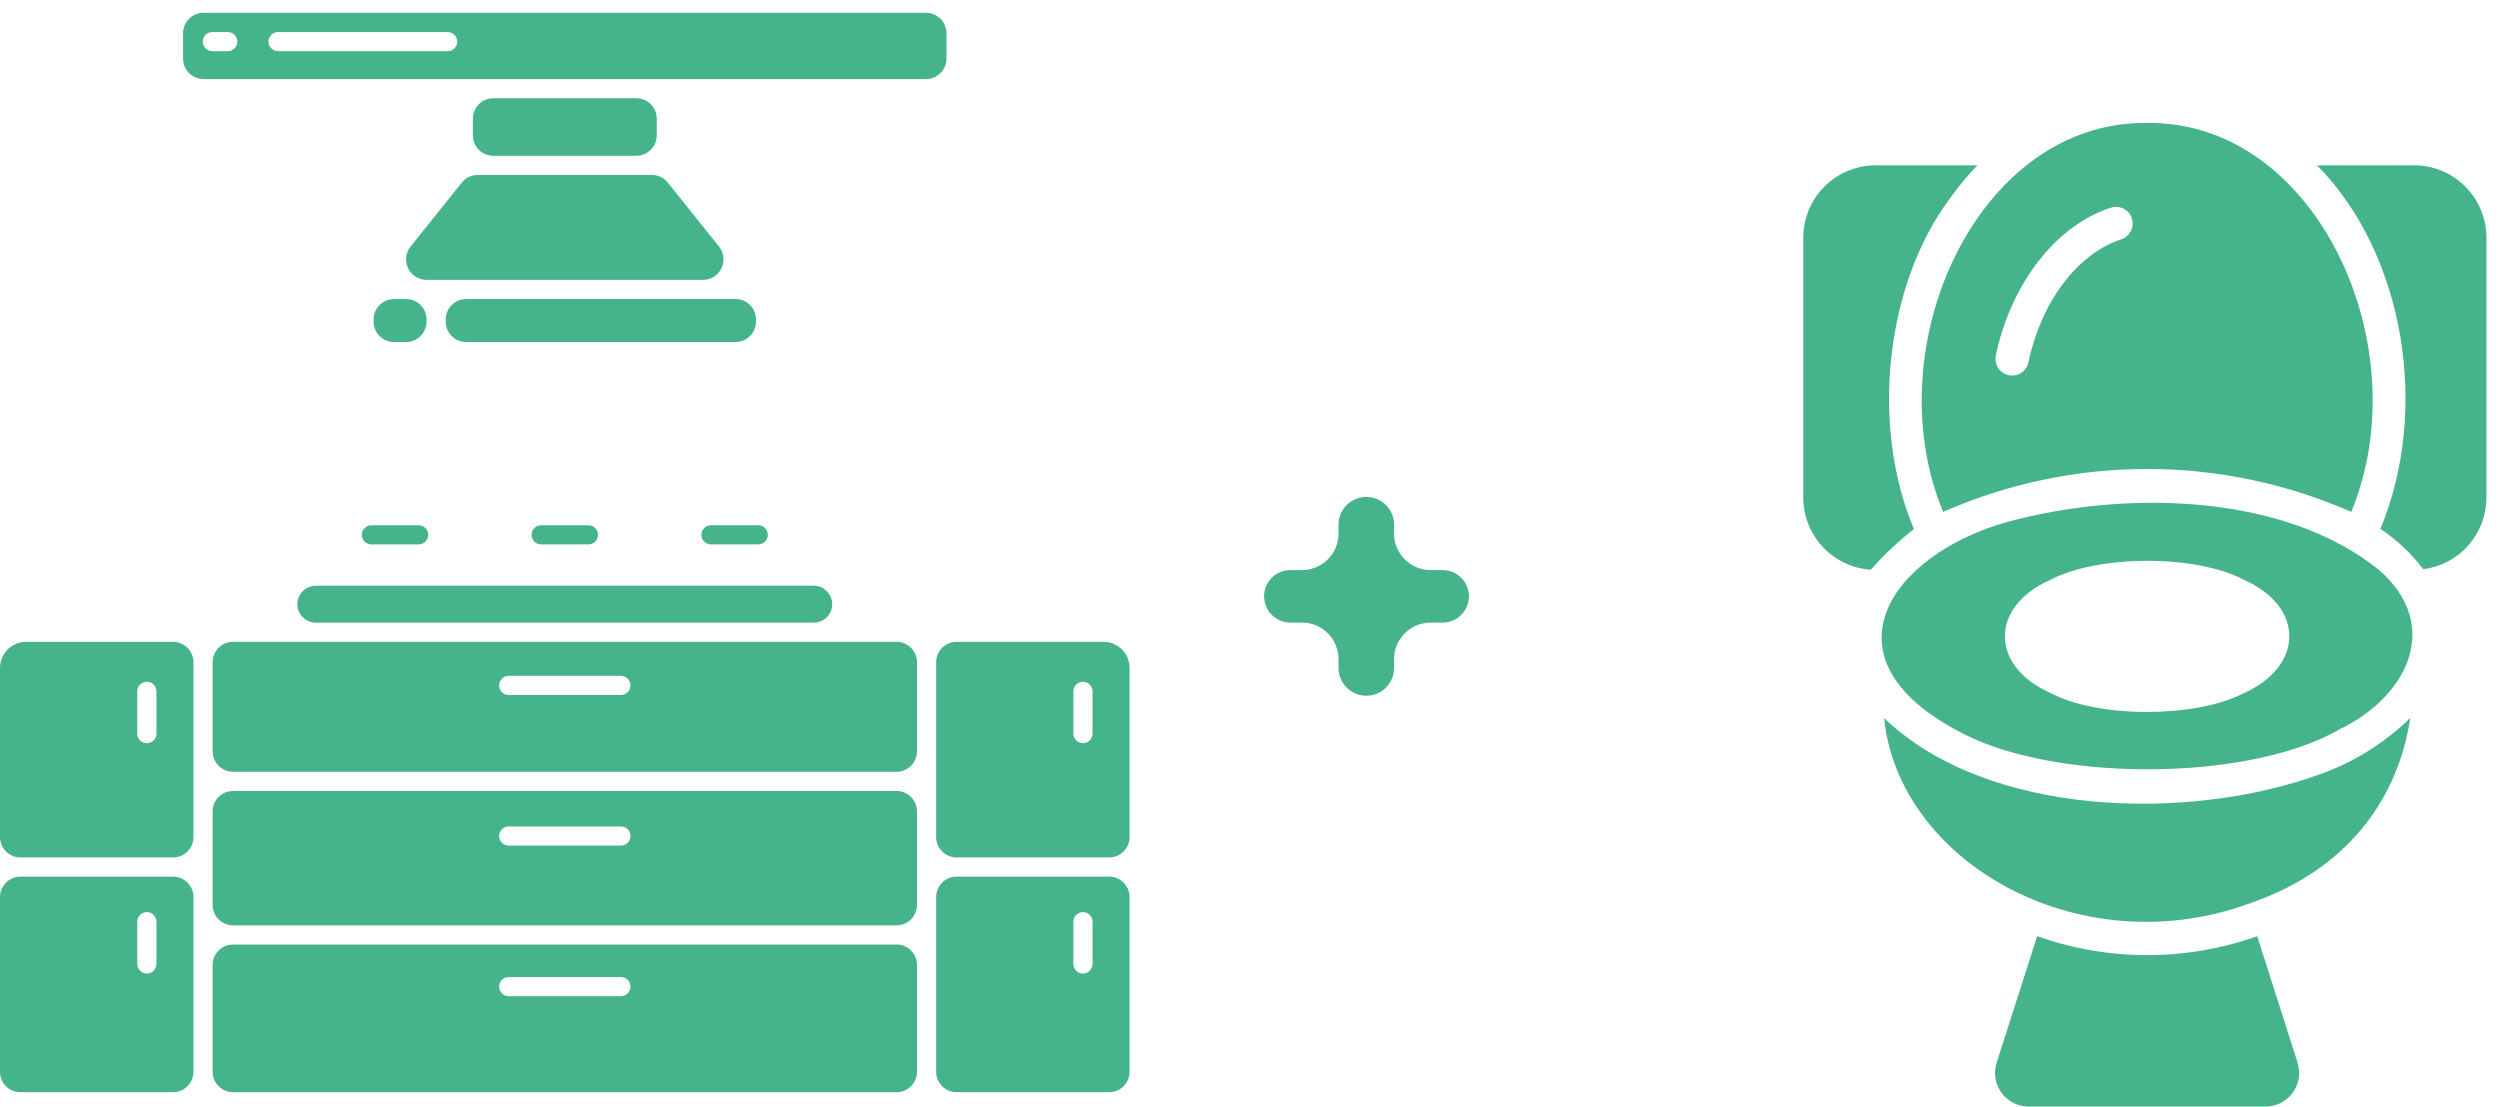
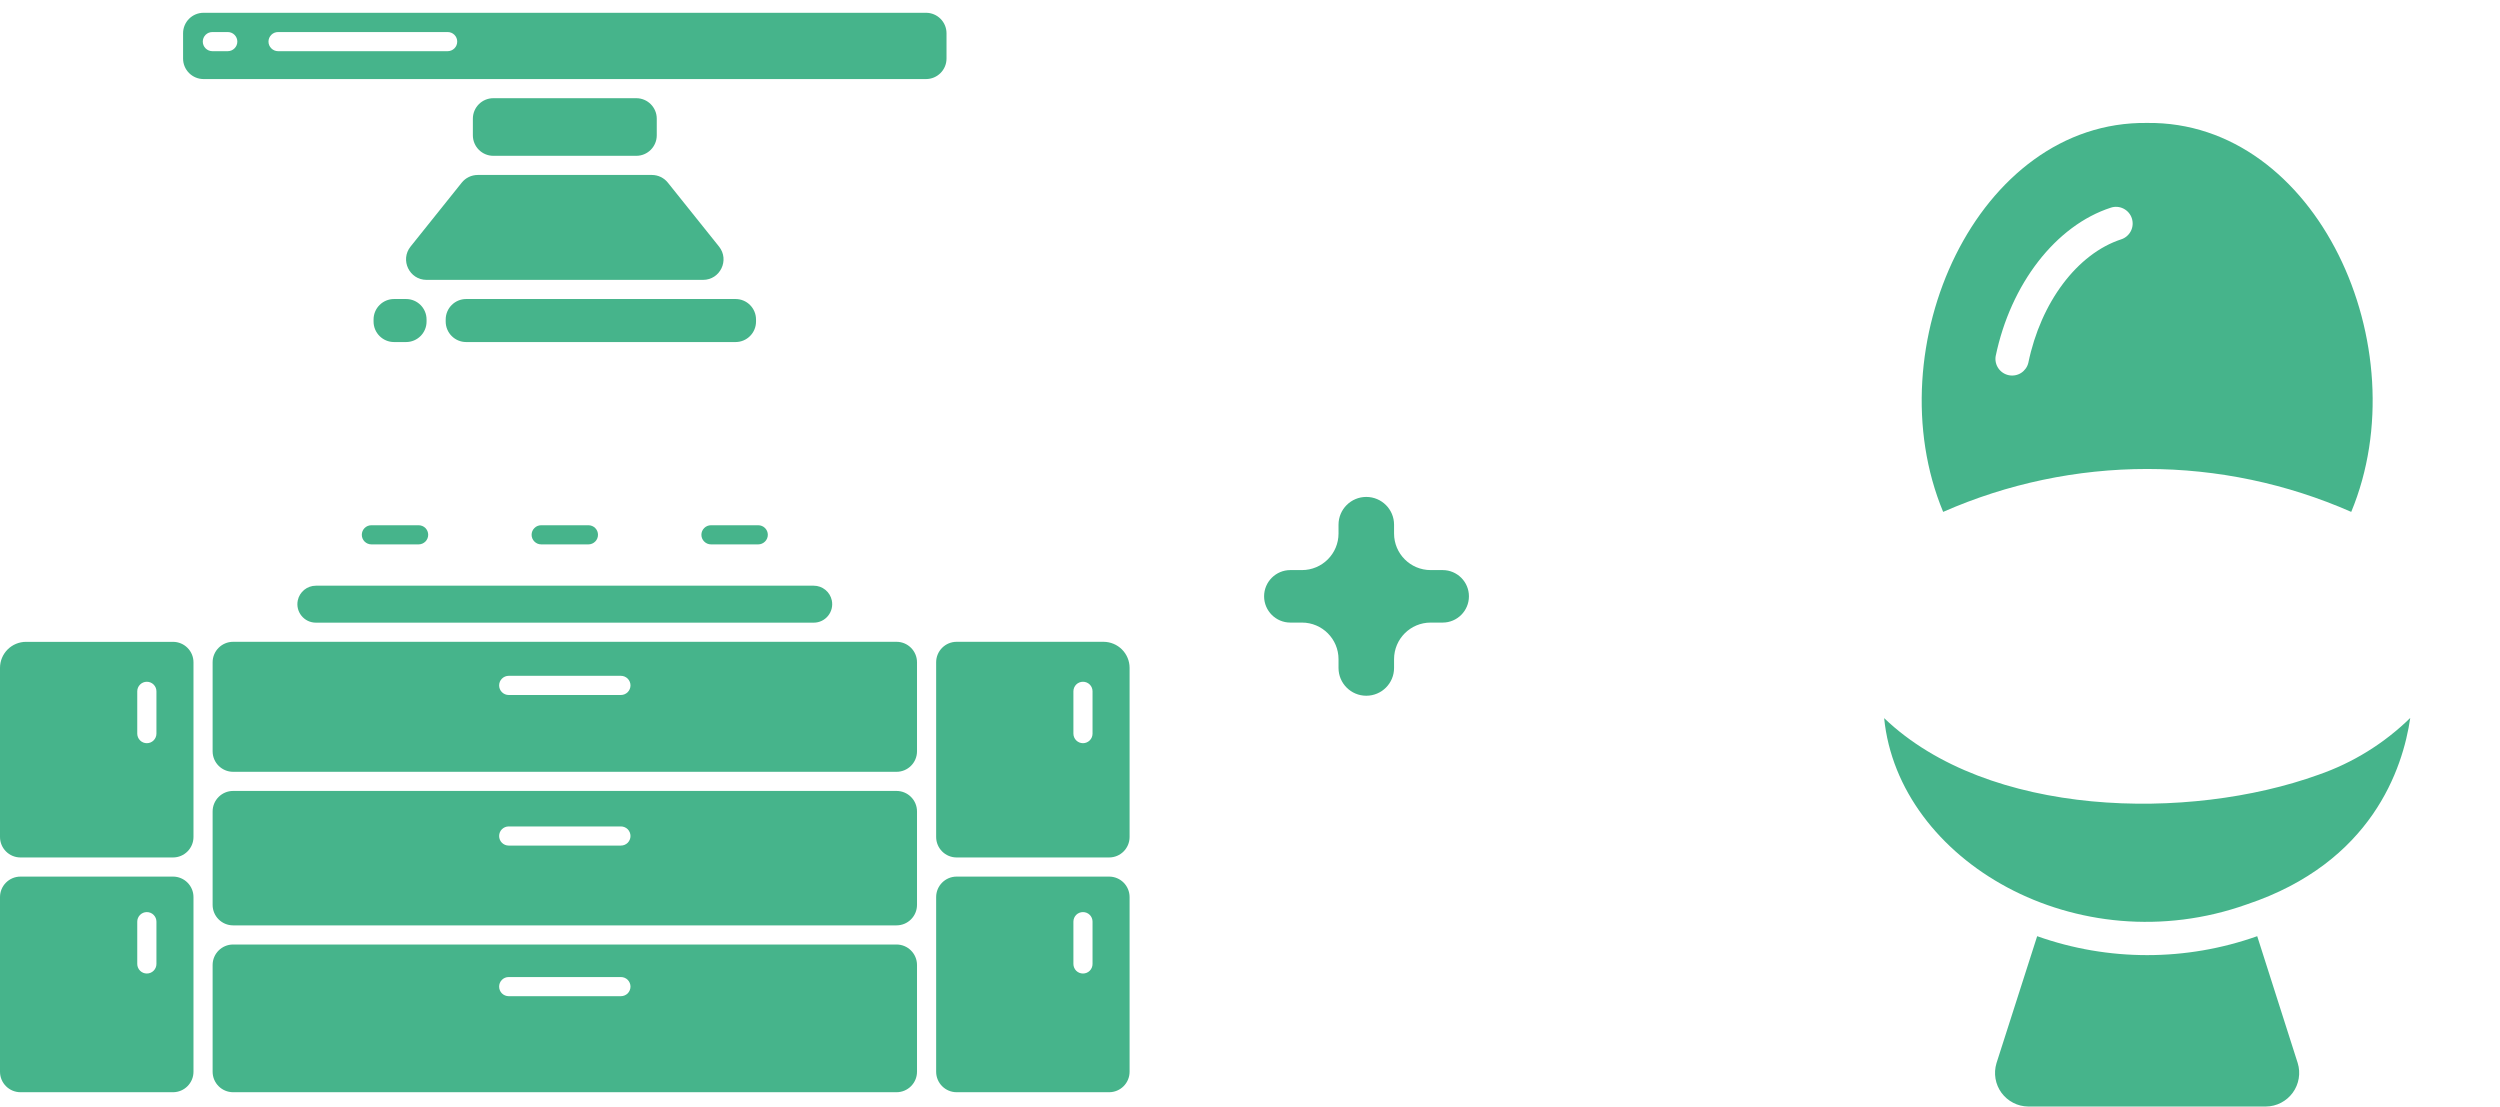
<svg xmlns="http://www.w3.org/2000/svg" width="61" height="27" viewBox="0 0 61 27" fill="none">
  <path d="M0 16.296V20.422C0 20.698 0.224 20.922 0.5 20.922H4.221C4.497 20.922 4.721 20.698 4.721 20.422V16.161C4.721 15.884 4.497 15.661 4.221 15.661H0.635C0.467 15.661 0.305 15.728 0.186 15.847C0.067 15.966 0 16.128 0 16.296ZM3.349 16.868C3.349 16.806 3.374 16.747 3.418 16.703C3.462 16.659 3.521 16.635 3.583 16.635C3.645 16.635 3.704 16.659 3.748 16.703C3.792 16.747 3.817 16.806 3.817 16.868V17.901C3.817 17.962 3.792 18.022 3.748 18.066C3.704 18.11 3.645 18.134 3.583 18.134C3.521 18.134 3.462 18.11 3.418 18.066C3.374 18.022 3.349 17.962 3.349 17.901V16.868ZM5.188 22.079C5.188 22.355 5.412 22.579 5.688 22.579H21.875C22.151 22.579 22.375 22.355 22.375 22.079V19.799C22.375 19.523 22.151 19.299 21.875 19.299H5.688C5.412 19.299 5.188 19.523 5.188 19.799V22.079ZM12.412 20.165H15.15C15.212 20.165 15.272 20.19 15.316 20.233C15.359 20.277 15.384 20.337 15.384 20.399C15.384 20.461 15.359 20.52 15.316 20.564C15.272 20.608 15.212 20.632 15.15 20.632H12.412C12.35 20.632 12.291 20.608 12.247 20.564C12.203 20.52 12.179 20.461 12.179 20.399C12.179 20.337 12.203 20.277 12.247 20.233C12.291 20.19 12.35 20.165 12.412 20.165ZM5.188 26.15C5.188 26.426 5.412 26.65 5.688 26.65H21.875C22.151 26.65 22.375 26.426 22.375 26.15V23.546C22.375 23.27 22.151 23.046 21.875 23.046H5.688C5.412 23.046 5.188 23.27 5.188 23.546V26.15ZM12.412 23.84H15.15C15.212 23.84 15.272 23.864 15.316 23.908C15.359 23.952 15.384 24.012 15.384 24.073C15.384 24.135 15.359 24.195 15.316 24.239C15.272 24.282 15.212 24.307 15.15 24.307H12.412C12.35 24.307 12.291 24.282 12.247 24.239C12.203 24.195 12.179 24.135 12.179 24.073C12.179 24.012 12.203 23.952 12.247 23.908C12.291 23.864 12.35 23.84 12.412 23.84ZM7.266 14.649C7.207 14.93 7.421 15.193 7.708 15.193H19.855C20.141 15.193 20.355 14.93 20.296 14.649V14.649C20.252 14.441 20.068 14.291 19.855 14.291H7.708C7.494 14.291 7.31 14.441 7.266 14.649V14.649ZM0 26.15C0 26.426 0.224 26.65 0.5 26.65H4.221C4.497 26.65 4.721 26.426 4.721 26.15V21.889C4.721 21.613 4.497 21.389 4.221 21.389H0.5C0.224 21.389 0 21.613 0 21.889V26.15ZM3.349 22.488C3.349 22.426 3.374 22.367 3.418 22.323C3.462 22.279 3.521 22.255 3.583 22.255C3.645 22.255 3.704 22.279 3.748 22.323C3.792 22.367 3.817 22.426 3.817 22.488V23.521C3.817 23.582 3.792 23.642 3.748 23.686C3.704 23.73 3.645 23.754 3.583 23.754C3.521 23.754 3.462 23.73 3.418 23.686C3.374 23.642 3.349 23.582 3.349 23.521V22.488ZM26.927 15.66H23.342C23.066 15.66 22.842 15.884 22.842 16.16V20.422C22.842 20.698 23.066 20.922 23.342 20.922H27.062C27.339 20.922 27.562 20.698 27.562 20.422V16.296C27.562 16.128 27.495 15.966 27.376 15.847C27.257 15.728 27.096 15.661 26.927 15.66ZM26.658 17.9C26.658 17.962 26.634 18.022 26.59 18.065C26.546 18.109 26.487 18.134 26.425 18.134C26.363 18.134 26.303 18.109 26.259 18.065C26.216 18.022 26.191 17.962 26.191 17.9V16.868C26.191 16.806 26.216 16.747 26.259 16.703C26.303 16.659 26.363 16.635 26.425 16.635C26.487 16.635 26.546 16.659 26.59 16.703C26.634 16.747 26.658 16.806 26.658 16.868V17.9ZM22.842 26.15C22.842 26.426 23.066 26.65 23.342 26.65H27.062C27.339 26.65 27.562 26.426 27.562 26.15V21.889C27.562 21.613 27.339 21.389 27.062 21.389H23.342C23.066 21.389 22.842 21.613 22.842 21.889V26.15ZM26.191 22.488C26.191 22.426 26.216 22.367 26.259 22.323C26.303 22.279 26.363 22.255 26.425 22.255C26.487 22.255 26.546 22.279 26.59 22.323C26.634 22.367 26.658 22.426 26.658 22.488V23.521C26.658 23.582 26.634 23.642 26.59 23.686C26.546 23.73 26.487 23.754 26.425 23.754C26.363 23.754 26.303 23.73 26.259 23.686C26.216 23.642 26.191 23.582 26.191 23.521V22.488ZM5.188 18.332C5.188 18.608 5.412 18.832 5.688 18.832H21.875C22.151 18.832 22.375 18.608 22.375 18.332V16.16C22.375 15.884 22.151 15.66 21.875 15.66H5.688C5.412 15.66 5.188 15.884 5.188 16.16V18.332ZM12.412 16.49H15.15C15.212 16.49 15.272 16.515 15.316 16.559C15.359 16.603 15.384 16.662 15.384 16.724C15.384 16.786 15.359 16.845 15.316 16.889C15.272 16.933 15.212 16.958 15.15 16.958H12.412C12.35 16.958 12.291 16.933 12.247 16.889C12.203 16.845 12.179 16.786 12.179 16.724C12.179 16.662 12.203 16.603 12.247 16.559C12.291 16.515 12.35 16.49 12.412 16.49ZM8.828 13.049C8.828 13.111 8.853 13.171 8.896 13.214C8.94 13.258 9 13.283 9.062 13.283H10.214C10.276 13.283 10.336 13.258 10.38 13.214C10.423 13.171 10.448 13.111 10.448 13.049C10.448 12.987 10.423 12.928 10.38 12.884C10.336 12.84 10.276 12.816 10.214 12.816H9.062C9 12.816 8.94 12.84 8.896 12.884C8.853 12.928 8.828 12.987 8.828 13.049ZM17.114 13.049C17.114 13.111 17.139 13.171 17.183 13.214C17.227 13.258 17.286 13.283 17.348 13.283H18.501C18.563 13.283 18.622 13.258 18.666 13.214C18.71 13.171 18.735 13.111 18.735 13.049C18.735 12.987 18.71 12.928 18.666 12.884C18.622 12.84 18.563 12.816 18.501 12.816H17.348C17.286 12.816 17.227 12.84 17.183 12.884C17.139 12.928 17.114 12.987 17.114 13.049ZM13.205 12.816C13.143 12.816 13.083 12.84 13.04 12.884C12.996 12.928 12.971 12.987 12.971 13.049C12.971 13.111 12.996 13.171 13.04 13.214C13.083 13.258 13.143 13.283 13.205 13.283H14.358C14.42 13.283 14.479 13.258 14.523 13.214C14.567 13.171 14.591 13.111 14.591 13.049C14.591 12.987 14.567 12.928 14.523 12.884C14.479 12.84 14.42 12.816 14.358 12.816H13.205ZM10.018 6.016C9.756 6.344 9.989 6.829 10.408 6.829H17.154C17.573 6.829 17.806 6.344 17.544 6.016L16.296 4.457C16.201 4.338 16.058 4.269 15.906 4.269H11.657C11.505 4.269 11.361 4.338 11.266 4.457L10.018 6.016ZM11.538 2.896C11.538 2.62 11.762 2.396 12.038 2.396H15.525C15.801 2.396 16.025 2.62 16.025 2.896V3.302C16.025 3.578 15.801 3.802 15.525 3.802H12.038C11.762 3.802 11.538 3.578 11.538 3.302V2.896ZM23.095 0.812C23.095 0.536 22.871 0.312 22.595 0.312H4.967C4.691 0.312 4.467 0.536 4.467 0.812V1.429C4.467 1.705 4.691 1.929 4.967 1.929H22.595C22.871 1.929 23.095 1.705 23.095 1.429V0.812ZM5.557 1.249H5.182C5.12 1.249 5.06 1.224 5.016 1.18C4.973 1.137 4.948 1.077 4.948 1.015C4.948 0.953 4.973 0.894 5.016 0.85C5.06 0.806 5.12 0.782 5.182 0.782H5.557C5.619 0.782 5.679 0.806 5.722 0.85C5.766 0.894 5.791 0.953 5.791 1.015C5.791 1.077 5.766 1.137 5.722 1.18C5.679 1.224 5.619 1.249 5.557 1.249ZM10.923 1.249H6.785C6.723 1.249 6.664 1.224 6.62 1.18C6.576 1.137 6.551 1.077 6.551 1.015C6.551 0.953 6.576 0.894 6.62 0.85C6.664 0.806 6.723 0.782 6.785 0.782H10.923C10.985 0.782 11.044 0.806 11.088 0.85C11.132 0.894 11.156 0.953 11.156 1.015C11.156 1.077 11.132 1.137 11.088 1.18C11.044 1.224 10.985 1.249 10.923 1.249ZM9.115 7.796C9.115 7.52 9.339 7.296 9.615 7.296H9.908C10.184 7.296 10.408 7.52 10.408 7.796V7.846C10.408 8.122 10.184 8.346 9.908 8.346H9.615C9.339 8.346 9.115 8.122 9.115 7.846V7.796ZM10.875 7.796C10.875 7.52 11.099 7.296 11.375 7.296H17.947C18.224 7.296 18.447 7.52 18.447 7.796V7.846C18.447 8.122 18.224 8.346 17.947 8.346H11.375C11.099 8.346 10.875 8.122 10.875 7.846V7.796Z" fill="#46B48B" />
  <path d="M35.842 14.55C35.842 14.904 35.555 15.191 35.201 15.191H34.907C34.414 15.191 34.015 15.591 34.015 16.084V16.299C34.015 16.673 33.712 16.976 33.337 16.976V16.976C32.964 16.976 32.66 16.673 32.66 16.299V16.084C32.66 15.591 32.261 15.191 31.768 15.191H31.484C31.131 15.191 30.844 14.904 30.844 14.55V14.55C30.844 14.197 31.131 13.91 31.484 13.91H31.768C32.261 13.91 32.66 13.51 32.66 13.018V12.802C32.66 12.428 32.964 12.125 33.337 12.125V12.125C33.712 12.125 34.015 12.428 34.015 12.802V13.018C34.015 13.51 34.414 13.91 34.907 13.91H35.201C35.555 13.91 35.842 14.197 35.842 14.55V14.55Z" fill="#46B48B" />
-   <path d="M58.904 4.034H56.536C58.68 6.205 59.288 10.013 58.082 12.905C58.483 13.172 58.836 13.505 59.128 13.889C59.553 13.835 59.944 13.628 60.227 13.307C60.511 12.986 60.668 12.573 60.669 12.144V5.799C60.669 5.331 60.483 4.882 60.152 4.551C59.821 4.22 59.372 4.033 58.904 4.033V4.034ZM47.575 4.847C47.779 4.56 48.003 4.288 48.247 4.034H45.765C45.297 4.034 44.848 4.22 44.517 4.551C44.186 4.882 44 5.331 44 5.799V12.144C44.001 12.591 44.172 13.021 44.477 13.347C44.783 13.674 45.201 13.871 45.647 13.901C45.967 13.539 46.32 13.207 46.701 12.909C45.633 10.39 46.003 6.948 47.575 4.847ZM58.046 13.905C55.758 12.064 52.031 11.979 49.288 12.657C46.34 13.328 44.269 15.909 47.678 17.782C49.92 19.098 54.846 19.101 57.094 17.79C58.702 17.023 59.623 15.281 58.046 13.905ZM54.735 16.92C53.557 17.524 51.183 17.529 50.012 16.899C48.559 16.245 48.55 14.812 50.016 14.154C51.186 13.532 53.575 13.526 54.747 14.145C56.24 14.806 56.226 16.259 54.735 16.92Z" fill="#46B48B" />
  <path d="M45.973 17.522C46.322 21.01 50.692 23.539 54.828 22.065C57.875 21.044 58.631 18.75 58.81 17.518C58.174 18.14 57.409 18.614 56.568 18.905C53.408 20.044 48.511 19.953 45.973 17.522ZM55.076 22.843C53.339 23.459 51.443 23.459 49.707 22.843L48.714 25.942C48.677 26.064 48.669 26.192 48.69 26.317C48.711 26.443 48.761 26.561 48.836 26.664C48.911 26.766 49.009 26.85 49.122 26.908C49.235 26.967 49.36 26.998 49.487 26.999H55.291C55.419 26.998 55.544 26.966 55.657 26.908C55.77 26.849 55.868 26.765 55.943 26.662C56.018 26.559 56.068 26.44 56.089 26.314C56.11 26.188 56.102 26.06 56.064 25.938L55.076 22.843ZM47.413 12.49C48.982 11.8 50.677 11.443 52.391 11.443C54.105 11.443 55.801 11.8 57.37 12.49C59.039 8.475 56.537 2.946 52.387 3C48.243 2.947 45.744 8.477 47.413 12.49ZM51.505 5.067C51.607 5.033 51.719 5.042 51.815 5.091C51.911 5.14 51.984 5.225 52.017 5.327C52.05 5.43 52.042 5.542 51.993 5.638C51.944 5.734 51.859 5.807 51.757 5.84C50.687 6.19 49.796 7.373 49.491 8.854C49.466 8.956 49.402 9.044 49.313 9.101C49.224 9.157 49.117 9.176 49.014 9.155C48.911 9.134 48.821 9.074 48.761 8.988C48.701 8.901 48.677 8.795 48.694 8.691C49.06 6.926 50.162 5.502 51.505 5.067Z" fill="#46B48B" />
</svg>